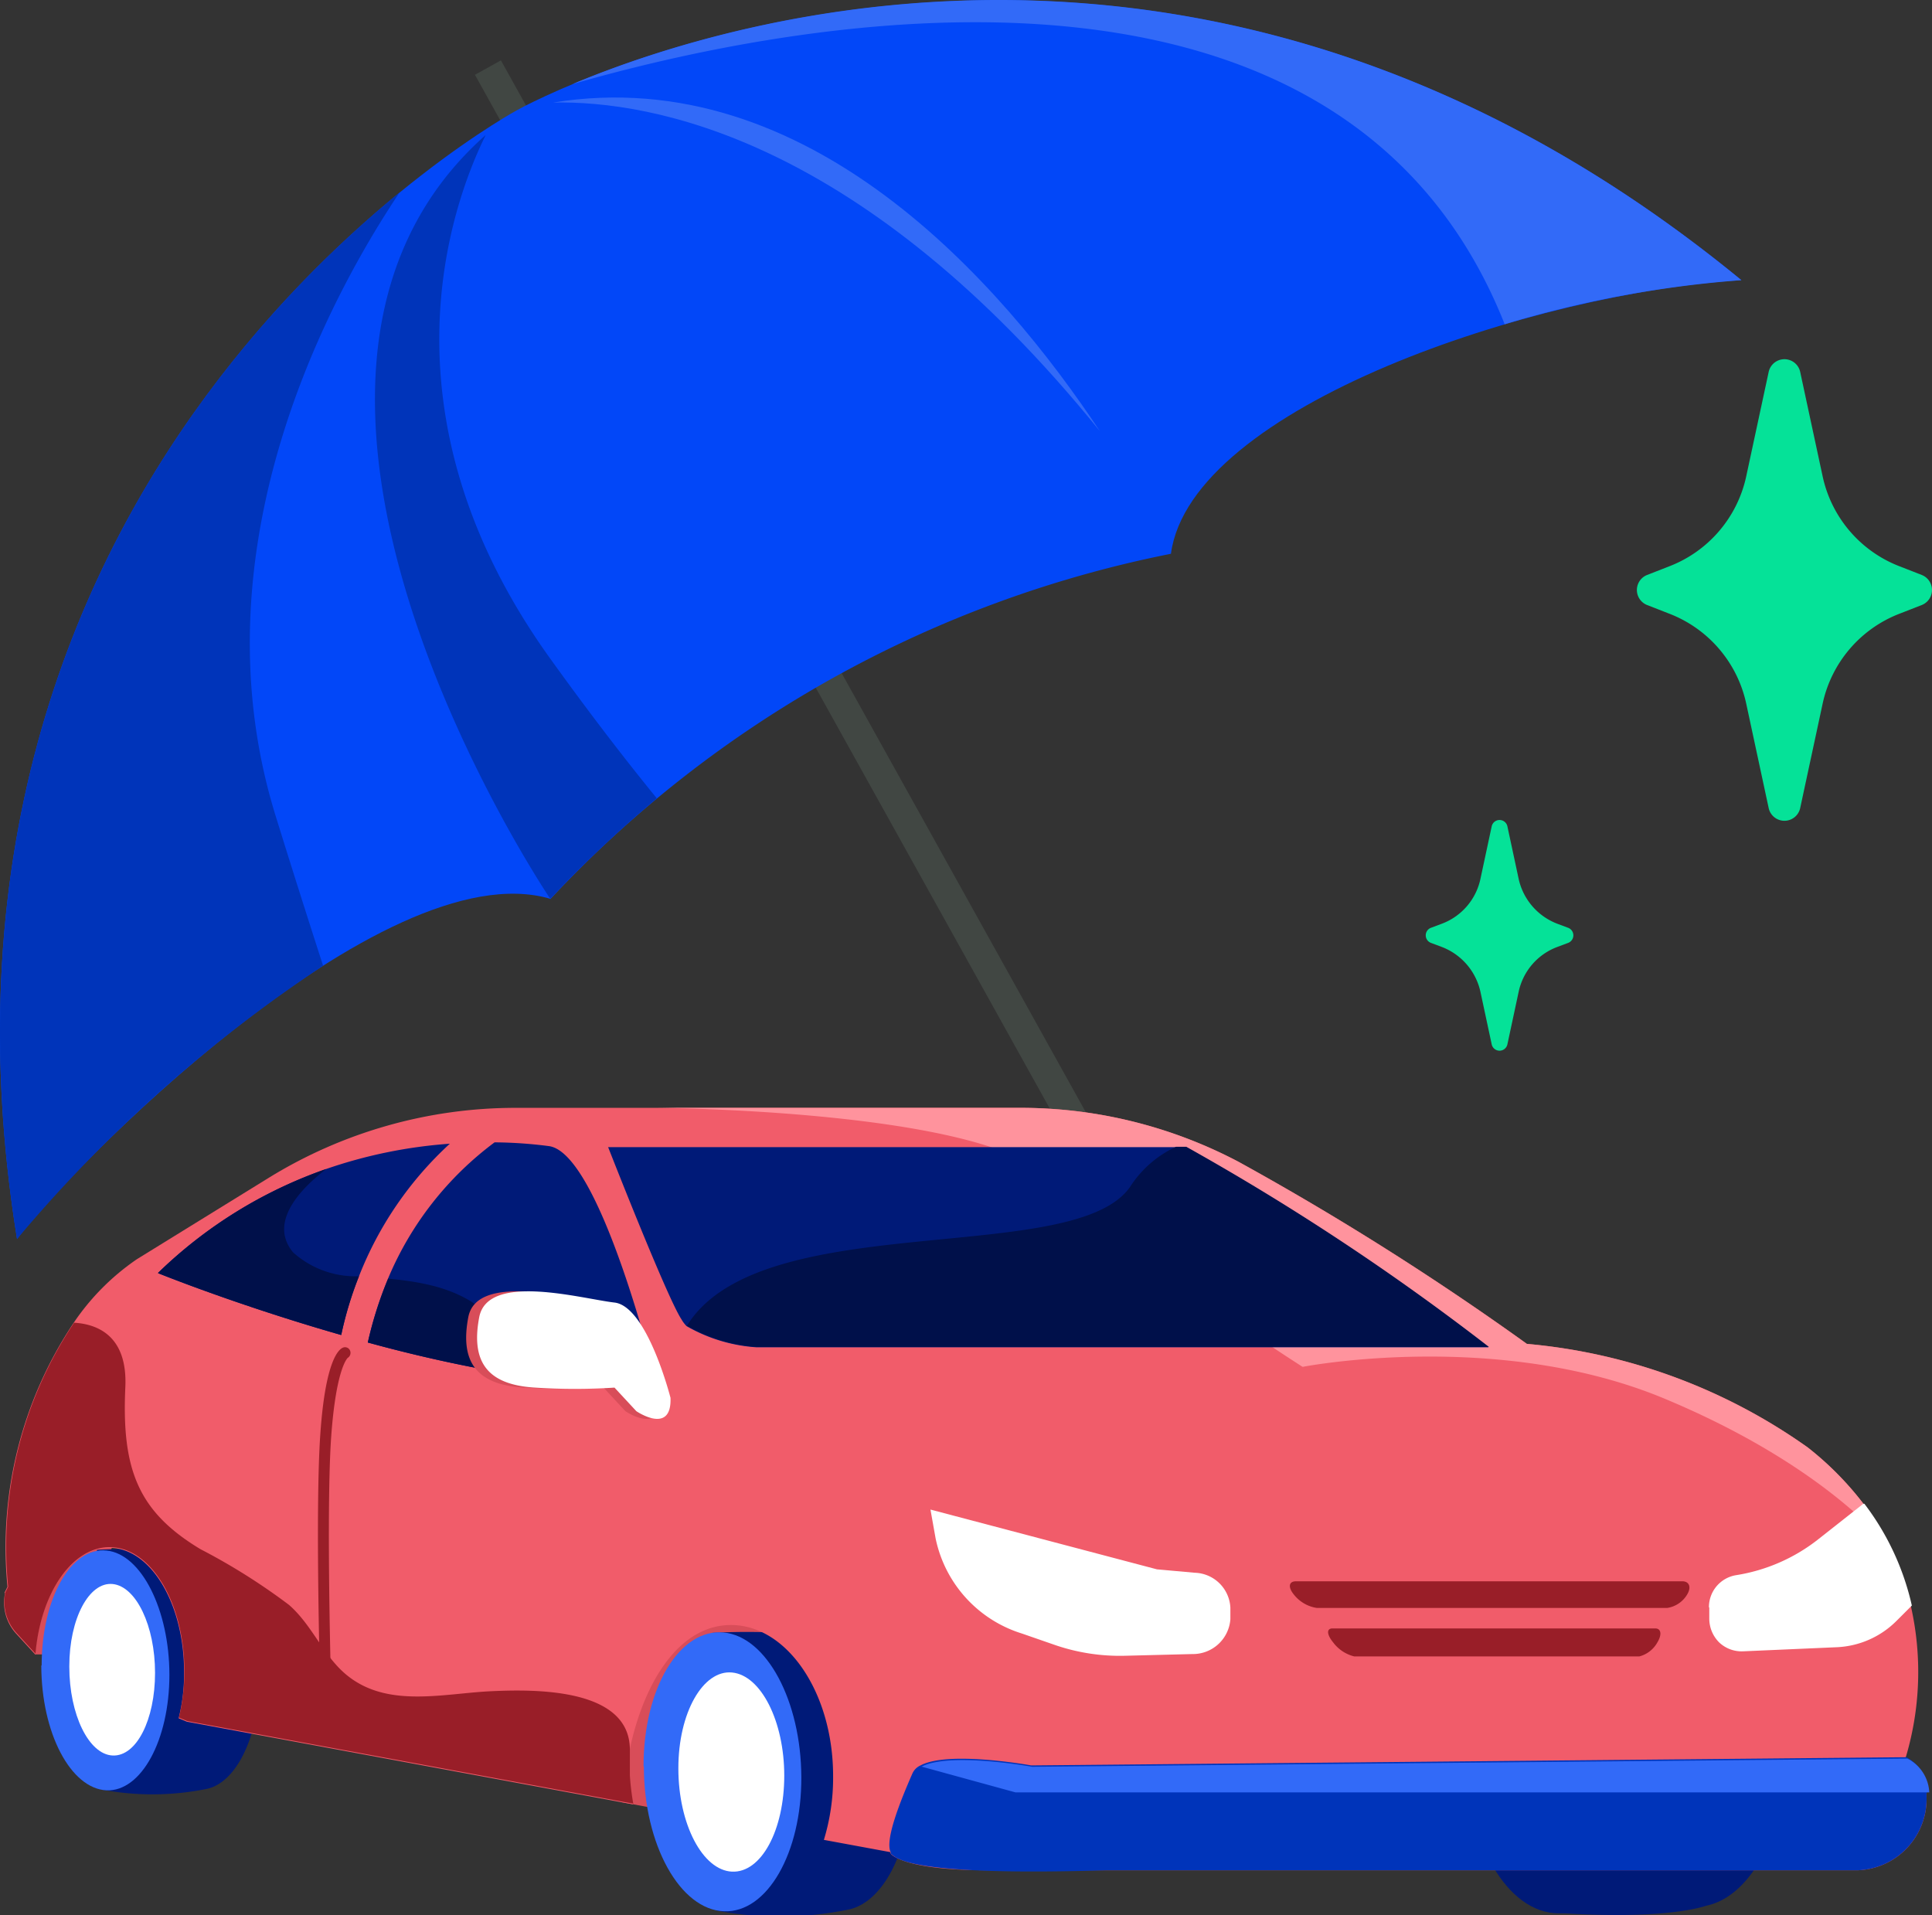
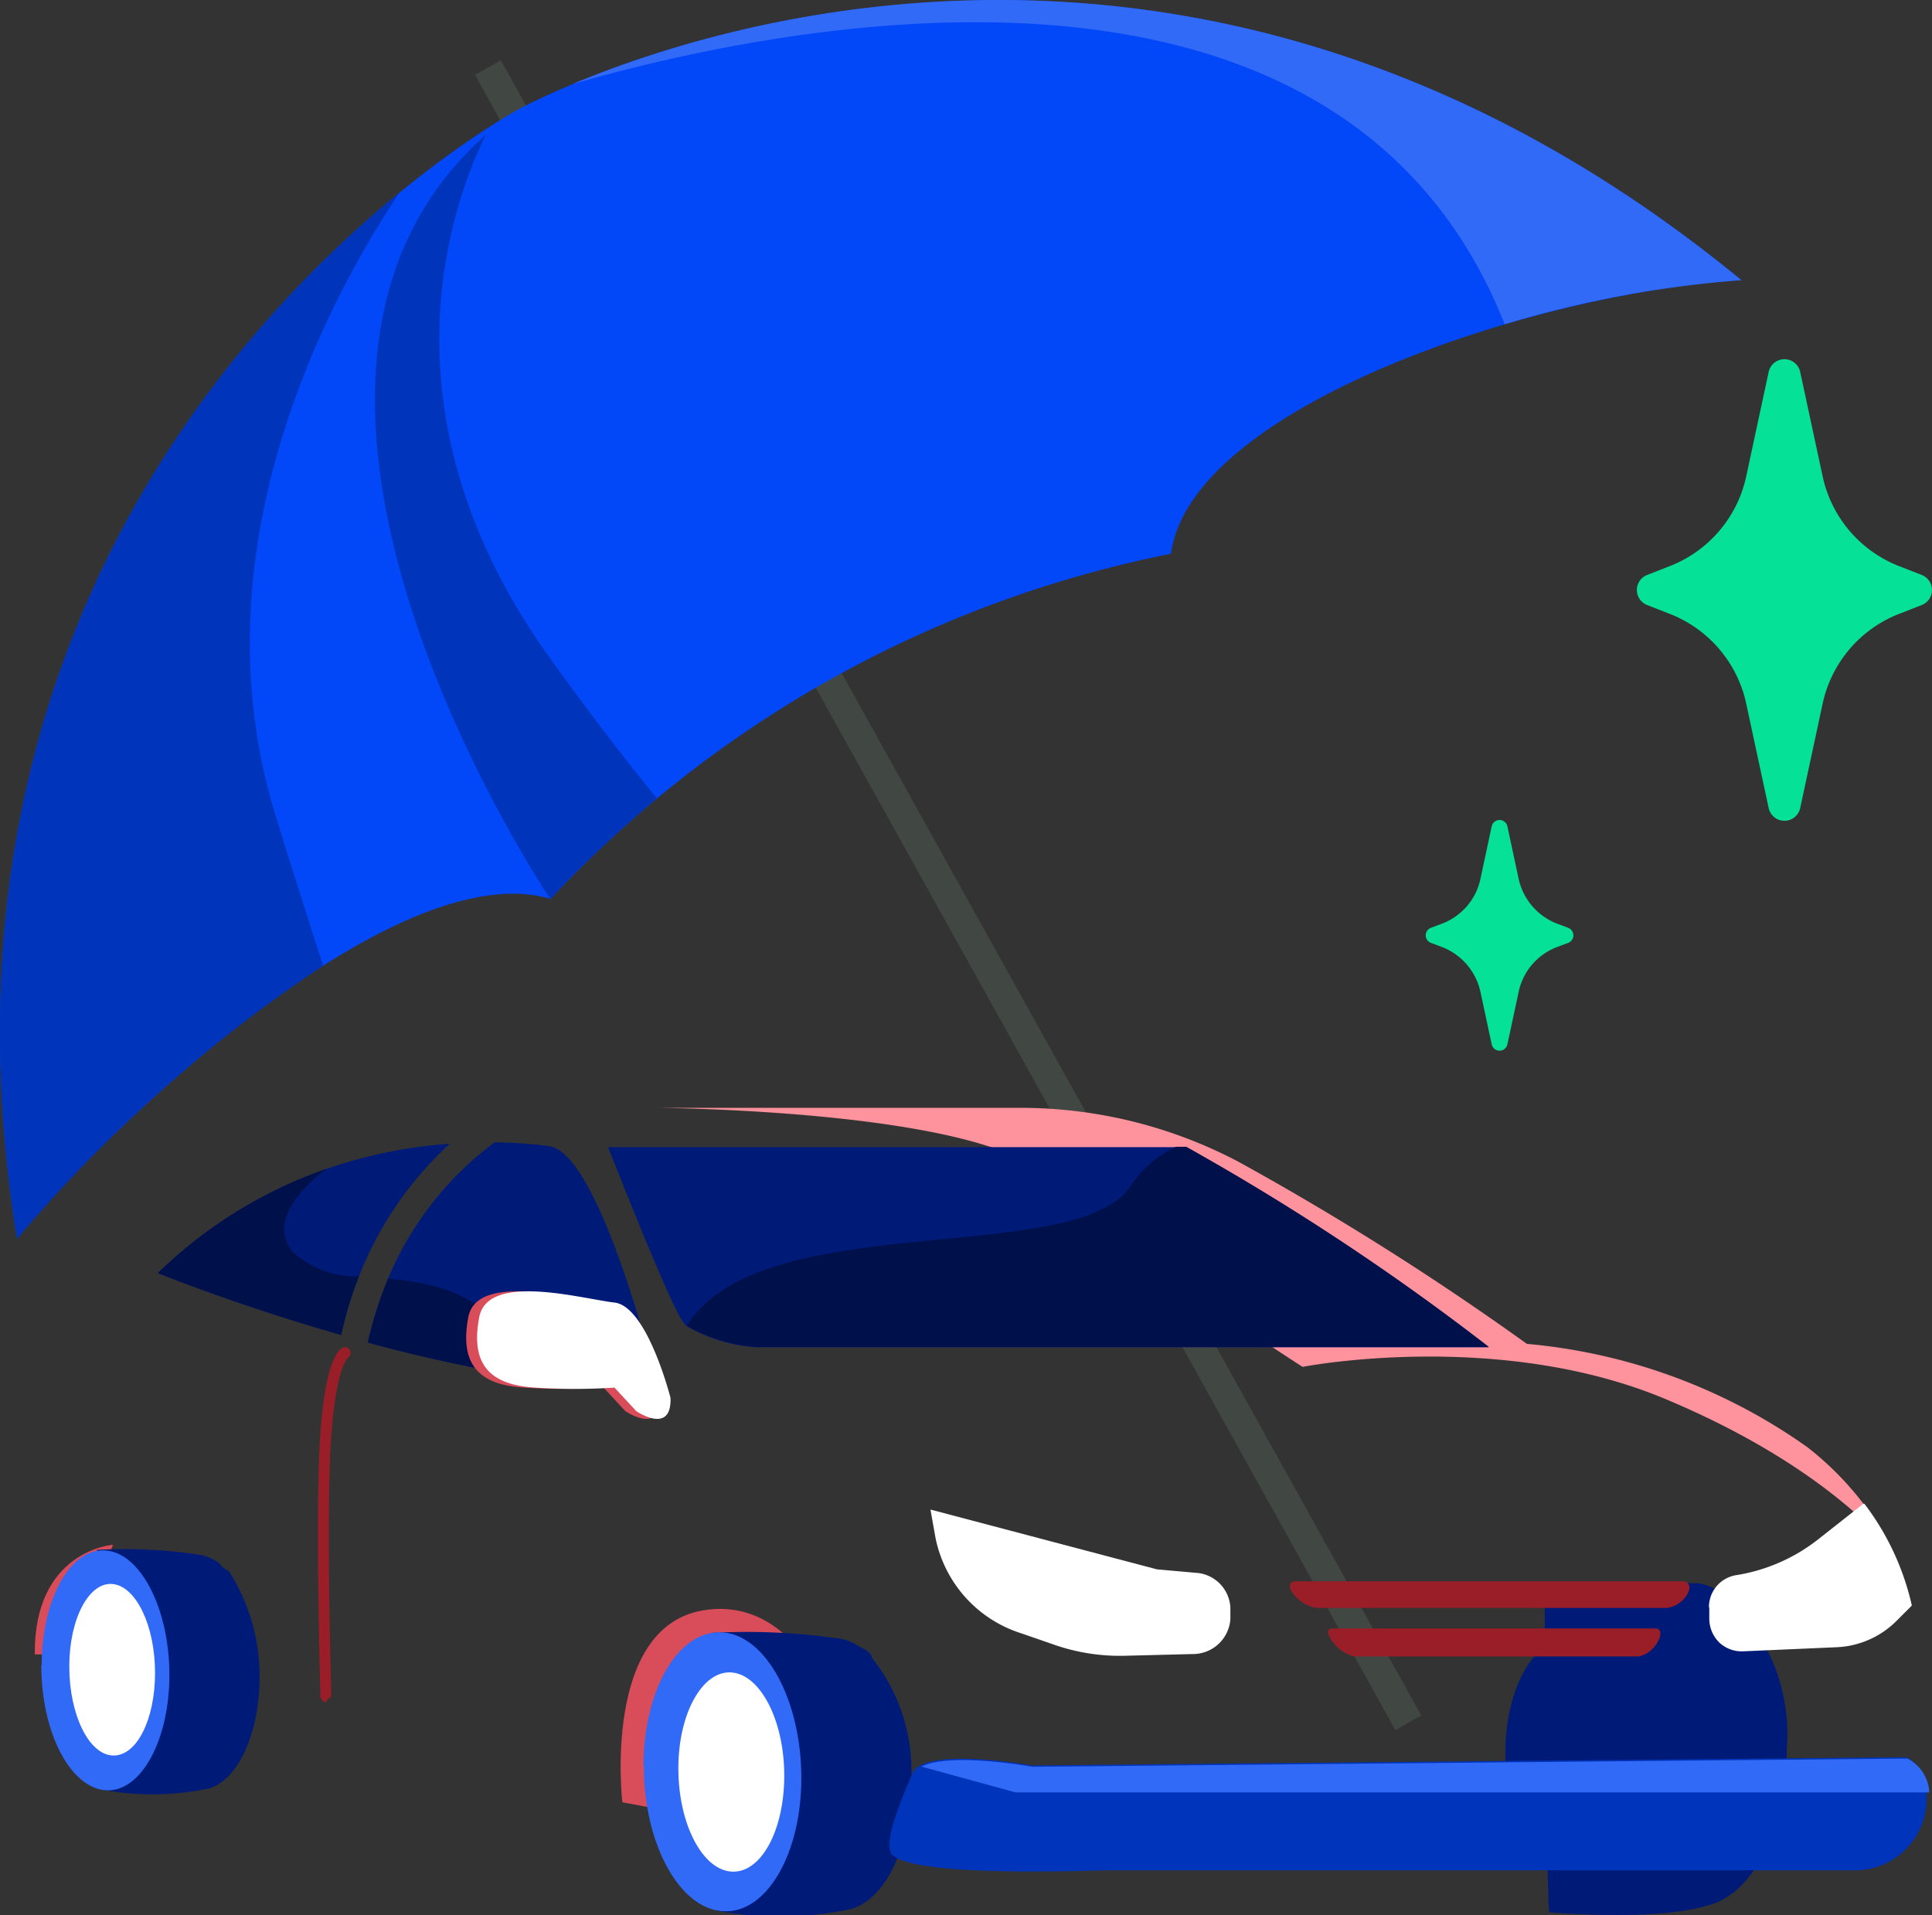
<svg xmlns="http://www.w3.org/2000/svg" width="56.559" height="56.071" viewBox="0 0 56.559 56.071">
  <rect x="0" y="0" width="56.559" height="56.071" fill="#333333" stroke="none" />
  <g transform="translate(-8.731 -5.488)">
    <rect width="0.87" height="55.44" transform="matrix(0.874, -0.486, 0.486, 0.874, 22.635, 7.678)" fill="#414743" />
    <path d="M9.76,53.92h1.02l1.26-3.21s-2.32.16-2.29,3.21Z" fill="#d84d59" />
    <path d="M33.59,59.48l-6.64-1.23s-.6-5.13,2.37-5.62,4.56,3.49,4.28,6.85Z" fill="#d84d59" />
    <path d="M33.26,53.45h0a1.331,1.331,0,0,1,.59.22c.18.09.4.2.4.34h0a5.344,5.344,0,0,1,1.16,3.58c0,2.01-.81,3.63-1.89,3.81h0a10.036,10.036,0,0,1-3.82.02c-.08-1.22-.12-8.13-.12-8.13a18.9,18.9,0,0,1,3.67.16Z" fill="#001a78" />
    <path d="M27.58,57.2c0,2.29,1.06,4.2,2.35,4.24,1.26.05,2.27-1.71,2.26-3.93s-1.01-4.11-2.27-4.23c-1.29-.13-2.35,1.62-2.35,3.92Z" fill="#326af8" />
    <path d="M28.59,57.26c0,1.63.71,2.98,1.57,3.02s1.53-1.22,1.53-2.81-.68-2.94-1.53-3.02-1.57,1.18-1.57,2.8Z" fill="#fff" />
    <path d="M14.54,51h0a1.261,1.261,0,0,1,.52.19c.15.08.11.17.37.29h0a5.7,5.7,0,0,1,.9,3.09c0,1.73-.68,3.12-1.56,3.29h0a7.978,7.978,0,0,1-3.1.01c-.06-1.05-.1-7.01-.1-7.01a14.639,14.639,0,0,1,2.98.14Z" fill="#001a78" />
    <path d="M9.94,54.24c0,1.98.86,3.61,1.91,3.66,1.02.04,1.84-1.48,1.84-3.38s-.82-3.54-1.84-3.64c-1.04-.11-1.9,1.4-1.9,3.37Z" fill="#326af8" />
    <path d="M10.76,54.28c0,1.4.57,2.57,1.27,2.6s1.24-1.05,1.24-2.42-.55-2.53-1.24-2.6-1.27,1.01-1.27,2.41Z" fill="#fff" />
    <path d="M58.38,51.83h0a1.522,1.522,0,0,1,.69.25.938.938,0,0,1,.46.41h0a5.377,5.377,0,0,1,1.51,4.15c0,2.4-1.02,4.37-2.37,4.64h.01c-.09.02-1.2.44-4.6.19-.09-1.39-.13-9.34-.13-9.34a20.7,20.7,0,0,1,4.43-.29Z" fill="#001a78" />
-     <ellipse cx="2.72" cy="4.68" rx="2.72" ry="4.68" transform="translate(51.64 52.14)" fill="#001a78" />
    <ellipse cx="1.83" cy="3.34" rx="1.83" ry="3.34" transform="translate(52.8 53.46)" fill="#001a78" />
-     <path d="M8.88,52.12a1.35,1.35,0,0,0,.33,1.2l.55.6c.15-1.77,1.07-3.12,2.17-3.12,1.21,0,2.19,1.63,2.19,3.64a5.315,5.315,0,0,1-.16,1.35l.24.1,13.06,2.42a5.7,5.7,0,0,1-.1-.83v-.75h0c.44-2.09,1.5-3.67,2.97-3.67,1.64,0,2.99,1.98,2.99,4.42a6.214,6.214,0,0,1-.27,1.87l1.95.36s0,.04.01.05c.06.07.53.48,2.84.48H63.12a2.09,2.09,0,0,0,2.01-2.16v-.1a1.126,1.126,0,0,0-.61-1.04,8.74,8.74,0,0,0,.15-4.44,7.822,7.822,0,0,0-1.38-2.98,9.147,9.147,0,0,0-1.64-1.66,16.759,16.759,0,0,0-8.22-3.03,83.7,83.7,0,0,0-8.44-5.33,13.673,13.673,0,0,0-6.42-1.58H23.83a13.765,13.765,0,0,0-7.25,2.06l-3.84,2.37a6.97,6.97,0,0,0-1.85,1.86,11.826,11.826,0,0,0-1.94,7.73l-.09.18h0Z" fill="#f15c6a" />
    <path d="M46.88,45.5s5.72-1.11,10.62.95c4.51,1.89,6.35,4.09,6.61,4.43a7.233,7.233,0,0,0-.82-1.36,9.147,9.147,0,0,0-1.64-1.66,16.759,16.759,0,0,0-8.22-3.03,83.7,83.7,0,0,0-8.44-5.33,13.673,13.673,0,0,0-6.42-1.58H27.95s9.47.05,11.46,2.03a67.2,67.2,0,0,0,7.45,5.55Z" fill="#ff939d" />
    <path d="M34.81,59.71v.05c.18.11.4.66,6.31.48h22a2.09,2.09,0,0,0,2.01-2.16v-.1s.04-.05.03-.08a1.167,1.167,0,0,0-.62-.97l-25.62.24s-2.42-.44-3.24,0a.467.467,0,0,0-.24.24c-.35.8-.8,1.92-.64,2.29Z" fill="#0034ba" />
    <path d="M58.77,52.55v.33a.985.985,0,0,0,.29.69.956.956,0,0,0,.7.26l2.74-.12a2.632,2.632,0,0,0,1.75-.77l.45-.45a7.7,7.7,0,0,0-1.39-2.98h-.03l-1.32,1.04a5.193,5.193,0,0,1-2.4,1.05.947.947,0,0,0-.8.94Z" fill="#fff" />
    <path d="M46.61,52.17a1.054,1.054,0,0,0,.67.39H57.54a.819.819,0,0,0,.58-.39h0c.13-.21.07-.39-.14-.39H46.67c-.21,0-.24.17-.06.39Z" fill="#991e28" />
    <path d="M47.76,53.57a1.09,1.09,0,0,0,.62.41h8.34a.849.849,0,0,0,.53-.41h0c.14-.23.11-.41-.06-.41H47.74c-.18,0-.17.18.02.41h0Z" fill="#991e28" />
    <path d="M43.63,53.91a1.1,1.1,0,0,0,1.12-1.02v-.34a1.076,1.076,0,0,0-1.04-1.02l-1.11-.1-6.63-1.75.15.84a3.7,3.7,0,0,0,2.53,2.79l.98.34a5.844,5.844,0,0,0,2.04.31l1.97-.05Z" fill="#fff" />
    <path d="M35.69,57.2l2.77.76H65.21a1.165,1.165,0,0,0-.64-.99l-25.62.24s-2.42-.44-3.25,0Z" fill="#326af8" />
    <path d="M18.27,55.33h0c.09-.18.16-.12.16-.21,0-.05-.16-5.44,0-7.62.14-1.89.45-2.23.48-2.26a.172.172,0,0,0,.07-.21.158.158,0,0,0-.21-.09c-.12.05-.51.36-.66,2.51-.16,2.2,0,7.62,0,7.67,0,.09.07.2.16.2Z" fill="#991e28" />
-     <path d="M8.88,52.12l.09-.18a11.814,11.814,0,0,1,1.93-7.73c.67.04,1.57.37,1.5,1.89-.11,2.4.37,3.64,2.2,4.74a18.208,18.208,0,0,1,2.59,1.63c.69.6,1.01,1.51,1.71,2.07,1.18.95,2.79.53,4.17.46,1.26-.06,4.1-.12,4.1,1.71h0v.75a7.525,7.525,0,0,0,.1.83L14.21,55.87l-.24-.1a5.808,5.808,0,0,0,.16-1.35c0-2.01-.98-3.64-2.19-3.64-1.11,0-2.02,1.36-2.17,3.12l-.55-.6a1.35,1.35,0,0,1-.33-1.2Z" fill="#991e28" />
    <path d="M26.53,39.06s1.72,4.4,2.15,5.05a.951.951,0,0,0,.15.2,4.726,4.726,0,0,0,2.05.62H52.31a71.392,71.392,0,0,0-8.86-5.86H26.53Z" fill="#001a78" />
-     <path d="M13.36,42.76s2.29.93,5.36,1.81a10.58,10.58,0,0,1,.52-1.72,10.428,10.428,0,0,1,2.66-3.88,14.123,14.123,0,0,0-3.62.74,13.391,13.391,0,0,0-4.92,3.04Z" fill="#001a78" />
+     <path d="M13.36,42.76s2.29.93,5.36,1.81a10.58,10.58,0,0,1,.52-1.72,10.428,10.428,0,0,1,2.66-3.88,14.123,14.123,0,0,0-3.62.74,13.391,13.391,0,0,0-4.92,3.04" fill="#001a78" />
    <path d="M19.5,44.79a42.487,42.487,0,0,0,4.88,1.04,25.1,25.1,0,0,0,2.81.26c.27,0,.53.01.79,0h0c-.04-.17-1.67-6.85-3.18-7.05a13.04,13.04,0,0,0-1.59-.11,9.576,9.576,0,0,0-3.12,3.99,11.27,11.27,0,0,0-.59,1.86Z" fill="#001a78" />
    <path d="M28.84,44.3a4.726,4.726,0,0,0,2.05.62H52.32a71.392,71.392,0,0,0-8.86-5.86h-.3a3.185,3.185,0,0,0-1.35,1.18C40.15,42.6,30.99,40.81,28.84,44.3Z" fill="#00104a" />
    <path d="M27.2,46.09c.27,0,.53.01.79,0H27.2Z" fill="#001a78" opacity="0.3" />
    <path d="M20.09,42.93a11.27,11.27,0,0,0-.59,1.86,42.487,42.487,0,0,0,4.88,1.04,3.347,3.347,0,0,1-.64-.9c-.83-1.6-2.29-1.88-3.65-2.01Z" fill="#00104a" />
    <path d="M13.36,42.76s2.29.93,5.36,1.81a10.58,10.58,0,0,1,.52-1.72,2.735,2.735,0,0,1-1.93-.7c-.71-.86.17-1.82.97-2.44a13.391,13.391,0,0,0-4.92,3.04Z" fill="#00104a" />
    <path d="M28.04,46.41s-.68-2.68-1.64-2.79-3.71-.89-3.96.43.25,1.98,1.64,2.06a17.92,17.92,0,0,0,2.32,0l.64.69S28.08,47.51,28.04,46.41Z" fill="#d84d59" />
    <path d="M28.36,46.41s-.68-2.68-1.64-2.79-3.71-.89-3.96.43.25,1.98,1.64,2.06a17.92,17.92,0,0,0,2.32,0l.64.69S28.4,47.51,28.36,46.41Z" fill="#fff" />
    <path d="M23.89,8.7S5.5,18.62,9.23,41.76c1.3-1.82,10.67-11.41,15.61-9.96L23.89,8.7Z" fill="#0247f8" />
    <path d="M23.89,8.7s17.73-9.86,35.82,4.99c-6,.35-16.12,3.7-16.7,8.01L23.89,8.7Z" fill="#0247f8" />
    <path d="M43.01,21.7A33.887,33.887,0,0,0,24.84,31.81s-10.89-16.1-.95-23.1c11.62-2.93,19.12,13,19.12,13Z" fill="#0247f8" />
    <path d="M52.78,14.98a32.173,32.173,0,0,1,6.93-1.29C44.85,1.49,30.24,5.96,25.49,7.95,32.82,5.84,48.14,3.27,52.78,14.98Z" fill="#326af8" />
    <path d="M9.23,41.76a41.866,41.866,0,0,1,8.96-8c-.42-1.3-.89-2.77-1.4-4.42-2.43-7.9,1.69-15.31,3.64-18.22-5.13,4.2-13.88,14-11.2,30.64Z" fill="#0034ba" />
    <path d="M22.95,9.44c-8.27,7.33,1.89,22.36,1.89,22.36a35.968,35.968,0,0,1,3.12-2.94c-.93-1.14-1.97-2.49-3.12-4.09-5.12-7.12-2.91-13.26-1.89-15.33Z" fill="#0034ba" />
-     <path d="M24.92,8.49c2.89-.06,9.06,1.03,16.01,9.62C38.07,13.8,32.41,7.28,24.92,8.49Z" fill="#326af8" />
    <path d="M62.09,19.44l-.66-3.07a.472.472,0,0,0-.92,0l-.66,3.07a3.644,3.644,0,0,1-2.26,2.63l-.64.25a.473.473,0,0,0,0,.88l.64.25a3.644,3.644,0,0,1,2.26,2.63l.66,3.07a.472.472,0,0,0,.92,0l.66-3.07a3.644,3.644,0,0,1,2.26-2.63l.64-.25a.473.473,0,0,0,0-.88l-.64-.25a3.644,3.644,0,0,1-2.26-2.63Z" fill="#05e298" />
    <path d="M53.19,31.22l-.33-1.54a.235.235,0,0,0-.46,0l-.33,1.54a1.8,1.8,0,0,1-1.13,1.31l-.32.12a.236.236,0,0,0,0,.44l.32.12a1.825,1.825,0,0,1,1.13,1.31l.33,1.54a.235.235,0,0,0,.46,0l.33-1.54a1.8,1.8,0,0,1,1.13-1.31l.32-.12a.236.236,0,0,0,0-.44l-.32-.12a1.825,1.825,0,0,1-1.13-1.31Z" fill="#05e298" />
  </g>
</svg>